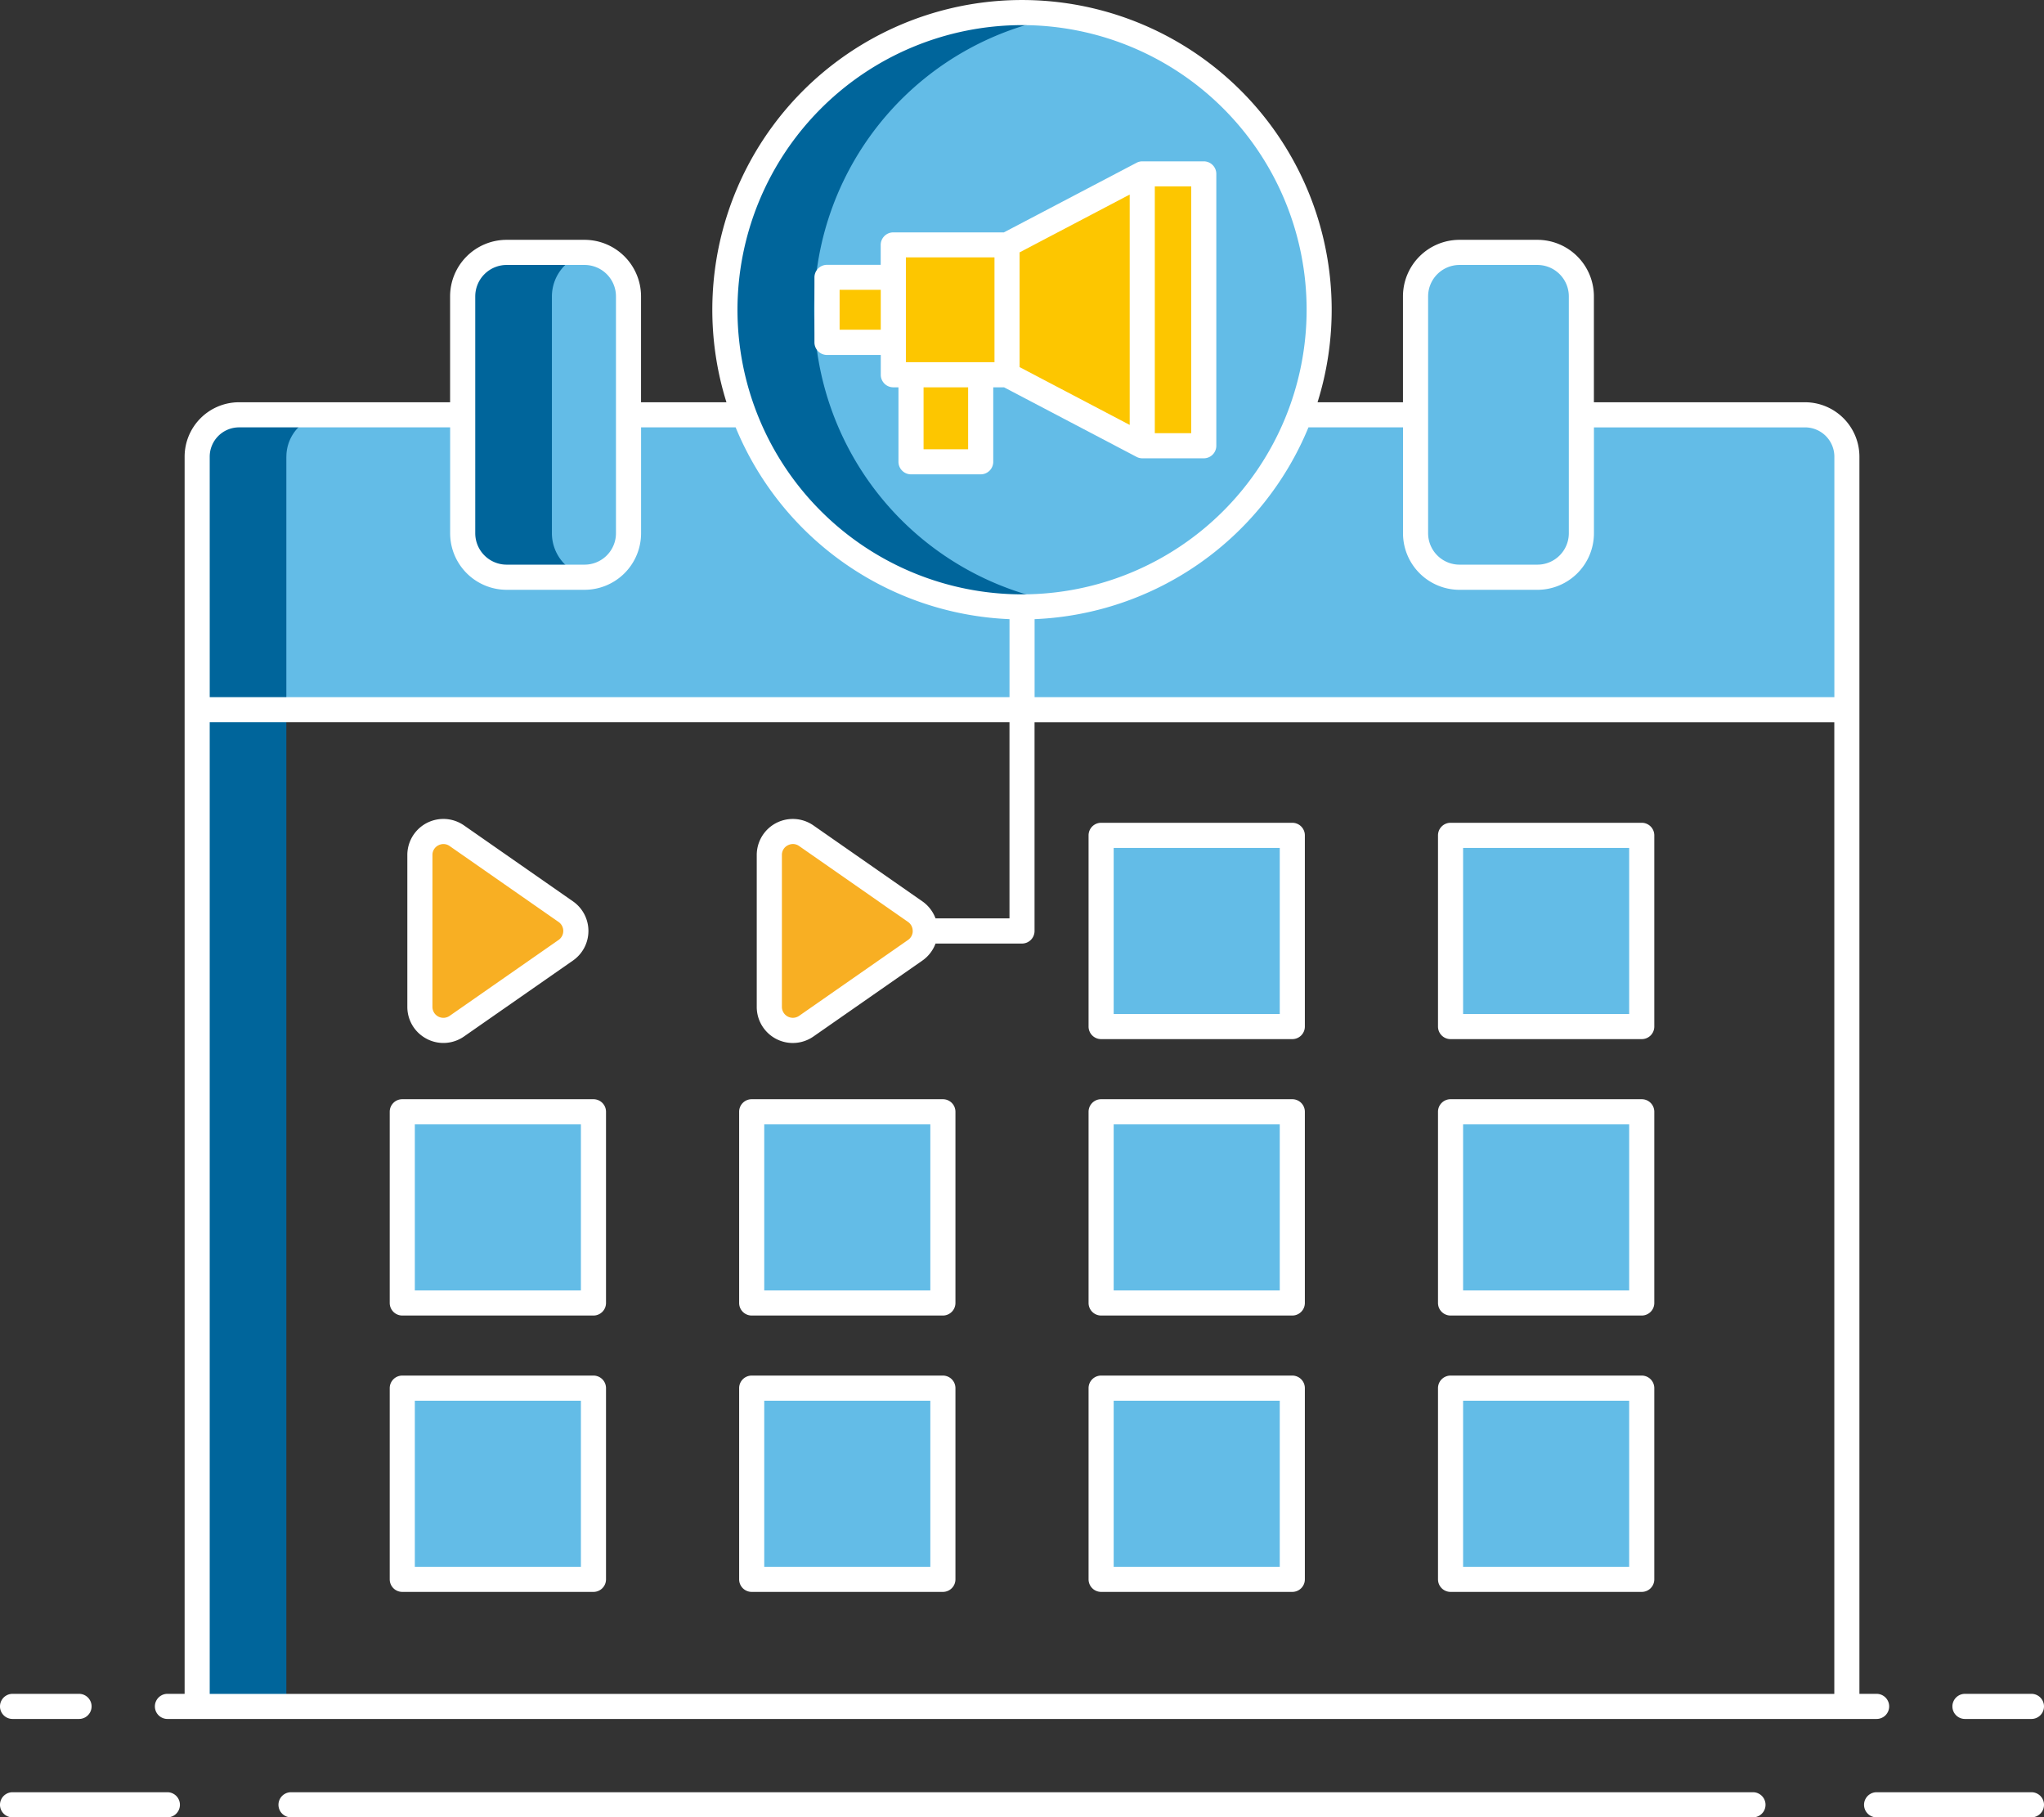
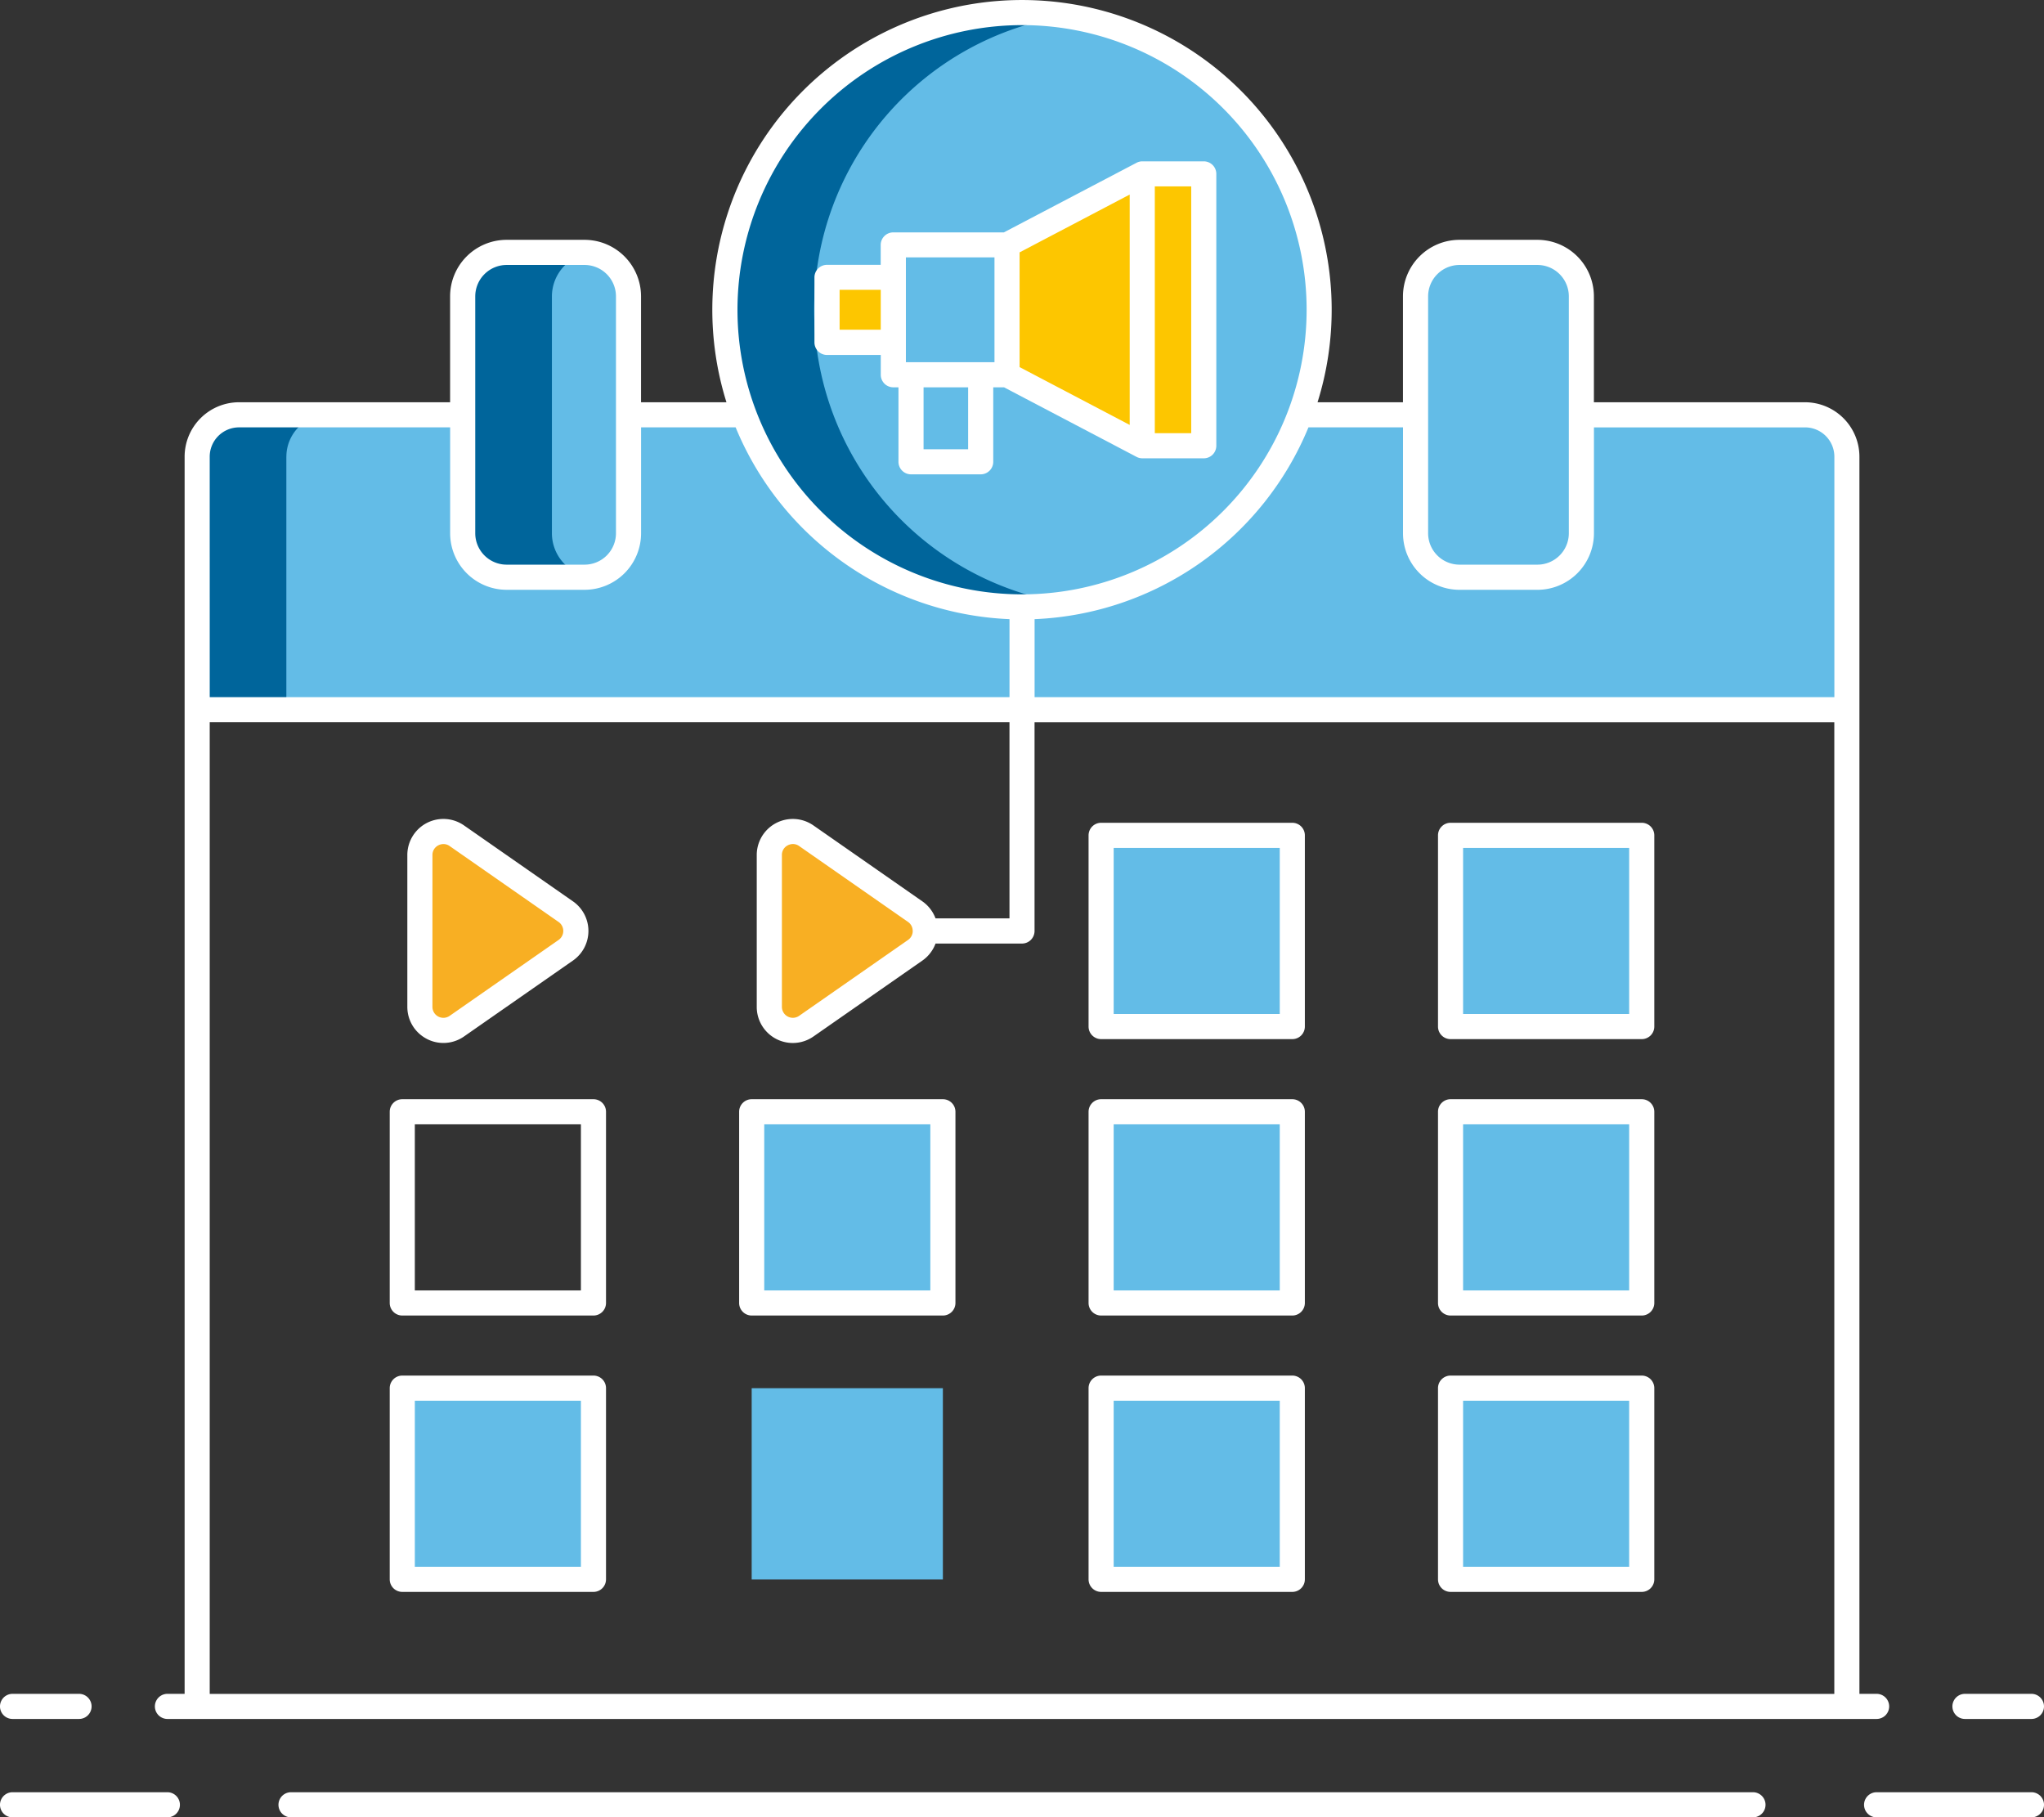
<svg xmlns="http://www.w3.org/2000/svg" height="128.873" viewBox="0 0 144.969 128.873" width="144.969">
  <rect x="0" y="0" width="144.969" height="128.873" fill="#333333" stroke="none" />
-   <path d="m1196.535 1285.643h-6.335a2.968 2.968 0 0 0 -2.968 2.968v88.62h6.332v-88.62a2.968 2.968 0 0 1 2.971-2.968z" fill="#00659b" transform="translate(-1173.255 -1256.226)" />
  <path d="m1304.243 1288.611a2.968 2.968 0 0 0 -2.968-2.968h-111.075a2.968 2.968 0 0 0 -2.968 2.968v17.941h117.007z" fill="#63bce7" transform="translate(-1173.255 -1256.226)" />
  <path d="m1193.567 1288.611a2.968 2.968 0 0 1 2.968-2.968h-6.335a2.968 2.968 0 0 0 -2.968 2.968v17.941h6.332v-17.941z" fill="#00659b" transform="translate(-1173.255 -1256.226)" />
  <path d="m1259.331 1269.871h-5.531a3.117 3.117 0 0 1 -3.116-3.116v-16.8a3.117 3.117 0 0 1 3.116-3.116h5.529a3.117 3.117 0 0 1 3.116 3.116v16.8a3.116 3.116 0 0 1 -3.114 3.116z" fill="#63bce7" transform="translate(-1217.873 -1228.937)" />
  <path d="m1487.029 1269.871h-5.529a3.117 3.117 0 0 1 -3.116-3.116v-16.8a3.117 3.117 0 0 1 3.116-3.116h5.529a3.117 3.117 0 0 1 3.116 3.116v16.8a3.116 3.116 0 0 1 -3.116 3.116z" fill="#63bce7" transform="translate(-1377.99 -1228.937)" />
  <path d="m1493.461 1246.835h-5.529a3.073 3.073 0 0 0 -.4.04 3.106 3.106 0 0 1 2.715 3.076v16.8a3.106 3.106 0 0 1 -2.715 3.076 3.094 3.094 0 0 0 .4.04h5.529a3.117 3.117 0 0 0 3.116-3.116v-16.8a3.116 3.116 0 0 0 -3.116-3.116z" fill="#63bce7" transform="translate(-1384.422 -1228.937)" />
  <path d="m1403.256 1386.115h13.56v13.56h-13.56z" fill="#63bce7" transform="translate(-1325.16 -1326.879)" />
  <path d="m1486.756 1386.115h13.56v13.56h-13.56z" fill="#63bce7" transform="translate(-1383.877 -1326.879)" />
-   <path d="m1236.256 1452.161h13.56v13.56h-13.56z" fill="#63bce7" transform="translate(-1207.726 -1373.323)" />
  <path d="m1319.756 1452.161h13.56v13.56h-13.56z" fill="#63bce7" transform="translate(-1266.443 -1373.323)" />
  <path d="m1403.256 1452.161h13.56v13.56h-13.56z" fill="#63bce7" transform="translate(-1325.16 -1373.323)" />
  <path d="m1486.756 1452.161h13.56v13.56h-13.56z" fill="#63bce7" transform="translate(-1383.877 -1373.323)" />
  <path d="m1236.256 1518.207h13.56v13.56h-13.56z" fill="#63bce7" transform="translate(-1207.726 -1419.766)" />
  <path d="m1319.756 1518.207h13.56v13.56h-13.56z" fill="#63bce7" transform="translate(-1266.443 -1419.766)" />
  <path d="m1403.256 1518.207h13.56v13.56h-13.56z" fill="#63bce7" transform="translate(-1325.16 -1419.766)" />
  <path d="m1486.756 1518.207h13.56v13.56h-13.56z" fill="#63bce7" transform="translate(-1383.877 -1419.766)" />
  <path d="m1326.589 1385.5 7.725 5.383a1.667 1.667 0 0 1 0 2.736l-7.725 5.383a1.667 1.667 0 0 1 -2.621-1.368v-10.767a1.668 1.668 0 0 1 2.621-1.368z" fill="#f8af23" transform="translate(-1269.405 -1326.23)" />
  <path d="m1243.089 1385.5 7.725 5.383a1.667 1.667 0 0 1 0 2.736l-7.725 5.383a1.667 1.667 0 0 1 -2.621-1.368v-10.767a1.668 1.668 0 0 1 2.621-1.368z" fill="#f8af23" transform="translate(-1210.688 -1326.23)" />
  <circle cx="72.484" cy="21.963" fill="#63bce7" r="21.073" />
  <path d="m1257.016 1266.755v-16.8a3.106 3.106 0 0 1 2.715-3.076 3.075 3.075 0 0 0 -.4-.04h-5.531a3.117 3.117 0 0 0 -3.116 3.116v16.8a3.117 3.117 0 0 0 3.116 3.116h5.529a3.1 3.1 0 0 0 .4-.04 3.106 3.106 0 0 1 -2.713-3.076z" fill="#00659b" transform="translate(-1217.872 -1228.937)" />
  <path d="m1319.68 1210.6a21.077 21.077 0 0 1 17.907-20.836 21.073 21.073 0 1 0 0 41.671 21.076 21.076 0 0 1 -17.907-20.835z" fill="#00659b" transform="translate(-1261.937 -1188.641)" />
  <path d="m1390.368 1247.339-9.59-5.032v-9.213l9.59-5.032z" fill="#fdc600" transform="translate(-1309.353 -1215.735)" />
  <path d="m1413.09 1228.061h4.363v19.278h-4.363z" fill="#fdc600" transform="translate(-1332.075 -1215.735)" />
-   <path d="m1353.6 1245.017h8.065v9.218h-8.065z" fill="#fdc600" transform="translate(-1290.244 -1227.658)" />
  <path d="m1337.77 1252.771h4.7v4.61h-4.7z" fill="#fdc600" transform="translate(-1279.11 -1233.111)" />
-   <path d="m1357.832 1276.073h4.942v6.171h-4.942z" fill="#fdc600" transform="translate(-1293.218 -1249.497)" />
  <g fill="#fff">
    <path d="m1414.707 1383.115h-13.56a.891.891 0 0 0 -.89.891v13.56a.89.89 0 0 0 .89.89h13.56a.891.891 0 0 0 .89-.89v-13.56a.891.891 0 0 0 -.89-.891zm-.89 13.56h-11.779v-11.775h11.779z" transform="translate(-1323.051 -1324.769)" />
    <path d="m1498.207 1383.115h-13.56a.891.891 0 0 0 -.89.891v13.56a.89.89 0 0 0 .89.89h13.56a.891.891 0 0 0 .891-.89v-13.56a.891.891 0 0 0 -.891-.891zm-.891 13.56h-11.779v-11.775h11.779z" transform="translate(-1381.768 -1324.769)" />
    <path d="m1247.707 1449.161h-13.56a.89.89 0 0 0 -.89.89v13.56a.891.891 0 0 0 .89.89h13.56a.891.891 0 0 0 .89-.89v-13.56a.891.891 0 0 0 -.89-.89zm-.891 13.559h-11.779v-11.779h11.779z" transform="translate(-1205.616 -1371.213)" />
    <path d="m1331.206 1449.161h-13.56a.89.89 0 0 0 -.89.89v13.56a.891.891 0 0 0 .89.89h13.56a.891.891 0 0 0 .891-.89v-13.56a.891.891 0 0 0 -.891-.89zm-.89 13.559h-11.78v-11.779h11.78z" transform="translate(-1264.333 -1371.213)" />
    <path d="m1414.707 1449.161h-13.56a.891.891 0 0 0 -.89.89v13.56a.891.891 0 0 0 .89.89h13.56a.891.891 0 0 0 .89-.89v-13.56a.891.891 0 0 0 -.89-.89zm-.89 13.559h-11.779v-11.779h11.779z" transform="translate(-1323.051 -1371.213)" />
    <path d="m1498.207 1449.161h-13.56a.89.89 0 0 0 -.89.89v13.56a.891.891 0 0 0 .89.89h13.56a.891.891 0 0 0 .891-.89v-13.56a.891.891 0 0 0 -.891-.89zm-.891 13.559h-11.779v-11.779h11.779z" transform="translate(-1381.768 -1371.213)" />
    <path d="m1247.707 1515.2h-13.56a.891.891 0 0 0 -.89.89v13.56a.891.891 0 0 0 .89.89h13.56a.891.891 0 0 0 .89-.89v-13.55a.891.891 0 0 0 -.89-.9zm-.891 13.56h-11.779v-11.779h11.779z" transform="translate(-1205.616 -1417.654)" />
-     <path d="m1331.206 1515.2h-13.56a.891.891 0 0 0 -.89.89v13.56a.891.891 0 0 0 .89.89h13.56a.891.891 0 0 0 .891-.89v-13.55a.891.891 0 0 0 -.891-.9zm-.89 13.56h-11.78v-11.779h11.78z" transform="translate(-1264.333 -1417.654)" />
    <path d="m1414.707 1515.2h-13.56a.891.891 0 0 0 -.89.89v13.56a.891.891 0 0 0 .89.89h13.56a.891.891 0 0 0 .89-.89v-13.55a.891.891 0 0 0 -.89-.9zm-.89 13.56h-11.779v-11.779h11.779z" transform="translate(-1323.051 -1417.654)" />
    <path d="m1498.207 1515.2h-13.56a.891.891 0 0 0 -.89.89v13.56a.891.891 0 0 0 .89.89h13.56a.891.891 0 0 0 .891-.89v-13.55a.891.891 0 0 0 -.891-.9zm-.891 13.56h-11.779v-11.779h11.779z" transform="translate(-1381.768 -1417.654)" />
    <path d="m1238.842 1397.795a2.552 2.552 0 0 0 2.646-.169l7.726-5.383a2.558 2.558 0 0 0 0-4.2l-7.726-5.383a2.557 2.557 0 0 0 -4.02 2.1v10.767a2.549 2.549 0 0 0 1.374 2.266zm.407-13.034a.759.759 0 0 1 .417-.689.805.805 0 0 1 .367-.091.753.753 0 0 1 .437.142l7.725 5.383a.777.777 0 0 1 0 1.275l-7.726 5.383a.777.777 0 0 1 -1.221-.638z" transform="translate(-1208.578 -1324.127)" />
    <path d="m1339.469 1238.786v1.415a.891.891 0 0 0 .89.89h.365v5.281a.891.891 0 0 0 .89.89h4.942a.891.891 0 0 0 .89-.89v-5.281h.766l9.388 4.927a.88.88 0 0 0 .414.107h4.363a.89.89 0 0 0 .89-.89v-19.279a.891.891 0 0 0 -.89-.89h-4.363a.878.878 0 0 0 -.414.107l-9.4 4.931h-7.846a.891.891 0 0 0 -.89.89v1.411h-3.809a.891.891 0 0 0 -.89.89v4.611a.891.891 0 0 0 .89.89h3.809zm19.436-11.944h2.582v17.5h-2.582zm-13.24 18.64h-3.161v-4.39h3.161zm11.459-1.725-7.809-4.1v-8.136l7.809-4.1zm-15.875-11.883h6.285v7.436h-6.284v-7.436zm-4.7 2.3h2.919v2.83h-2.919z" transform="translate(-1277.001 -1213.625)" />
    <path d="m1152 1614.739h-10.98a.89.89 0 0 0 0 1.781h10.98a.89.89 0 1 0 0-1.781z" transform="translate(-1140.13 -1487.647)" />
    <path d="m1597.442 1614.739h-10.982a.89.89 0 0 0 0 1.781h10.982a.89.89 0 0 0 0-1.781z" transform="translate(-1453.363 -1487.647)" />
    <path d="m1311.253 1614.739h-103.687a.89.89 0 0 0 0 1.781h103.687a.89.89 0 0 0 0-1.781z" transform="translate(-1186.925 -1487.647)" />
    <path d="m1141.02 1593.012h4.715a.89.89 0 0 0 0-1.781h-4.715a.89.89 0 0 0 0 1.781z" transform="translate(-1140.13 -1471.116)" />
    <path d="m1607.574 1593.012h4.715a.89.89 0 0 0 0-1.781h-4.715a.89.89 0 1 0 0 1.781z" transform="translate(-1468.211 -1471.116)" />
    <path d="m1300.136 1307.536a.891.891 0 0 0 -.891-.89h-1.219v-87.731a3.863 3.863 0 0 0 -3.858-3.859h-14.974v-7.511a4.011 4.011 0 0 0 -4.007-4.007h-5.528a4.011 4.011 0 0 0 -4.007 4.007v7.511h-6.058a21.964 21.964 0 1 0 -41.923 0h-6.058v-7.511a4.011 4.011 0 0 0 -4.007-4.007h-5.528a4.011 4.011 0 0 0 -4.007 4.007v7.511h-14.971a3.863 3.863 0 0 0 -3.858 3.859v87.731h-1.218a.89.89 0 1 0 0 1.781h121.226a.891.891 0 0 0 .886-.891zm-32.7-99.99a2.229 2.229 0 0 1 2.226-2.226h5.528a2.229 2.229 0 0 1 2.226 2.226v16.8a2.229 2.229 0 0 1 -2.226 2.226h-5.528a2.229 2.229 0 0 1 -2.226-2.226zm-1.781 9.292v7.511a4.011 4.011 0 0 0 4.007 4.007h5.528a4.012 4.012 0 0 0 4.007-4.007v-7.511h14.974a2.08 2.08 0 0 1 2.078 2.078v17.051h-56.723v-5.53a22 22 0 0 0 19.423-13.6h6.706zm-27.019-28.526a20.183 20.183 0 1 1 -20.183 20.183 20.206 20.206 0 0 1 20.18-20.183zm-38.781 19.234a2.229 2.229 0 0 1 2.226-2.226h5.528a2.229 2.229 0 0 1 2.226 2.226v16.8a2.229 2.229 0 0 1 -2.226 2.226h-5.528a2.229 2.229 0 0 1 -2.226-2.226zm-18.833 11.369a2.08 2.08 0 0 1 2.078-2.078h14.974v7.511a4.012 4.012 0 0 0 4.007 4.007h5.528a4.011 4.011 0 0 0 4.007-4.007v-7.511h6.707a22 22 0 0 0 19.423 13.6v5.53h-56.723zm0 87.731v-68.9h56.723v13.91h-5.245a2.563 2.563 0 0 0 -.934-1.208l-7.726-5.383a2.557 2.557 0 0 0 -4.02 2.1v10.767a2.557 2.557 0 0 0 4.02 2.1l7.726-5.383a2.56 2.56 0 0 0 .934-1.208h6.132a.891.891 0 0 0 .89-.891v-14.8h56.723v68.9h-115.226zm49.861-54.1a.767.767 0 0 1 -.332.638l-7.726 5.383a.777.777 0 0 1 -1.221-.637v-10.767a.759.759 0 0 1 .417-.689.807.807 0 0 1 .367-.091.751.751 0 0 1 .437.142l7.725 5.383a.768.768 0 0 1 .33.64z" transform="translate(-1166.148 -1186.531)" />
  </g>
</svg>